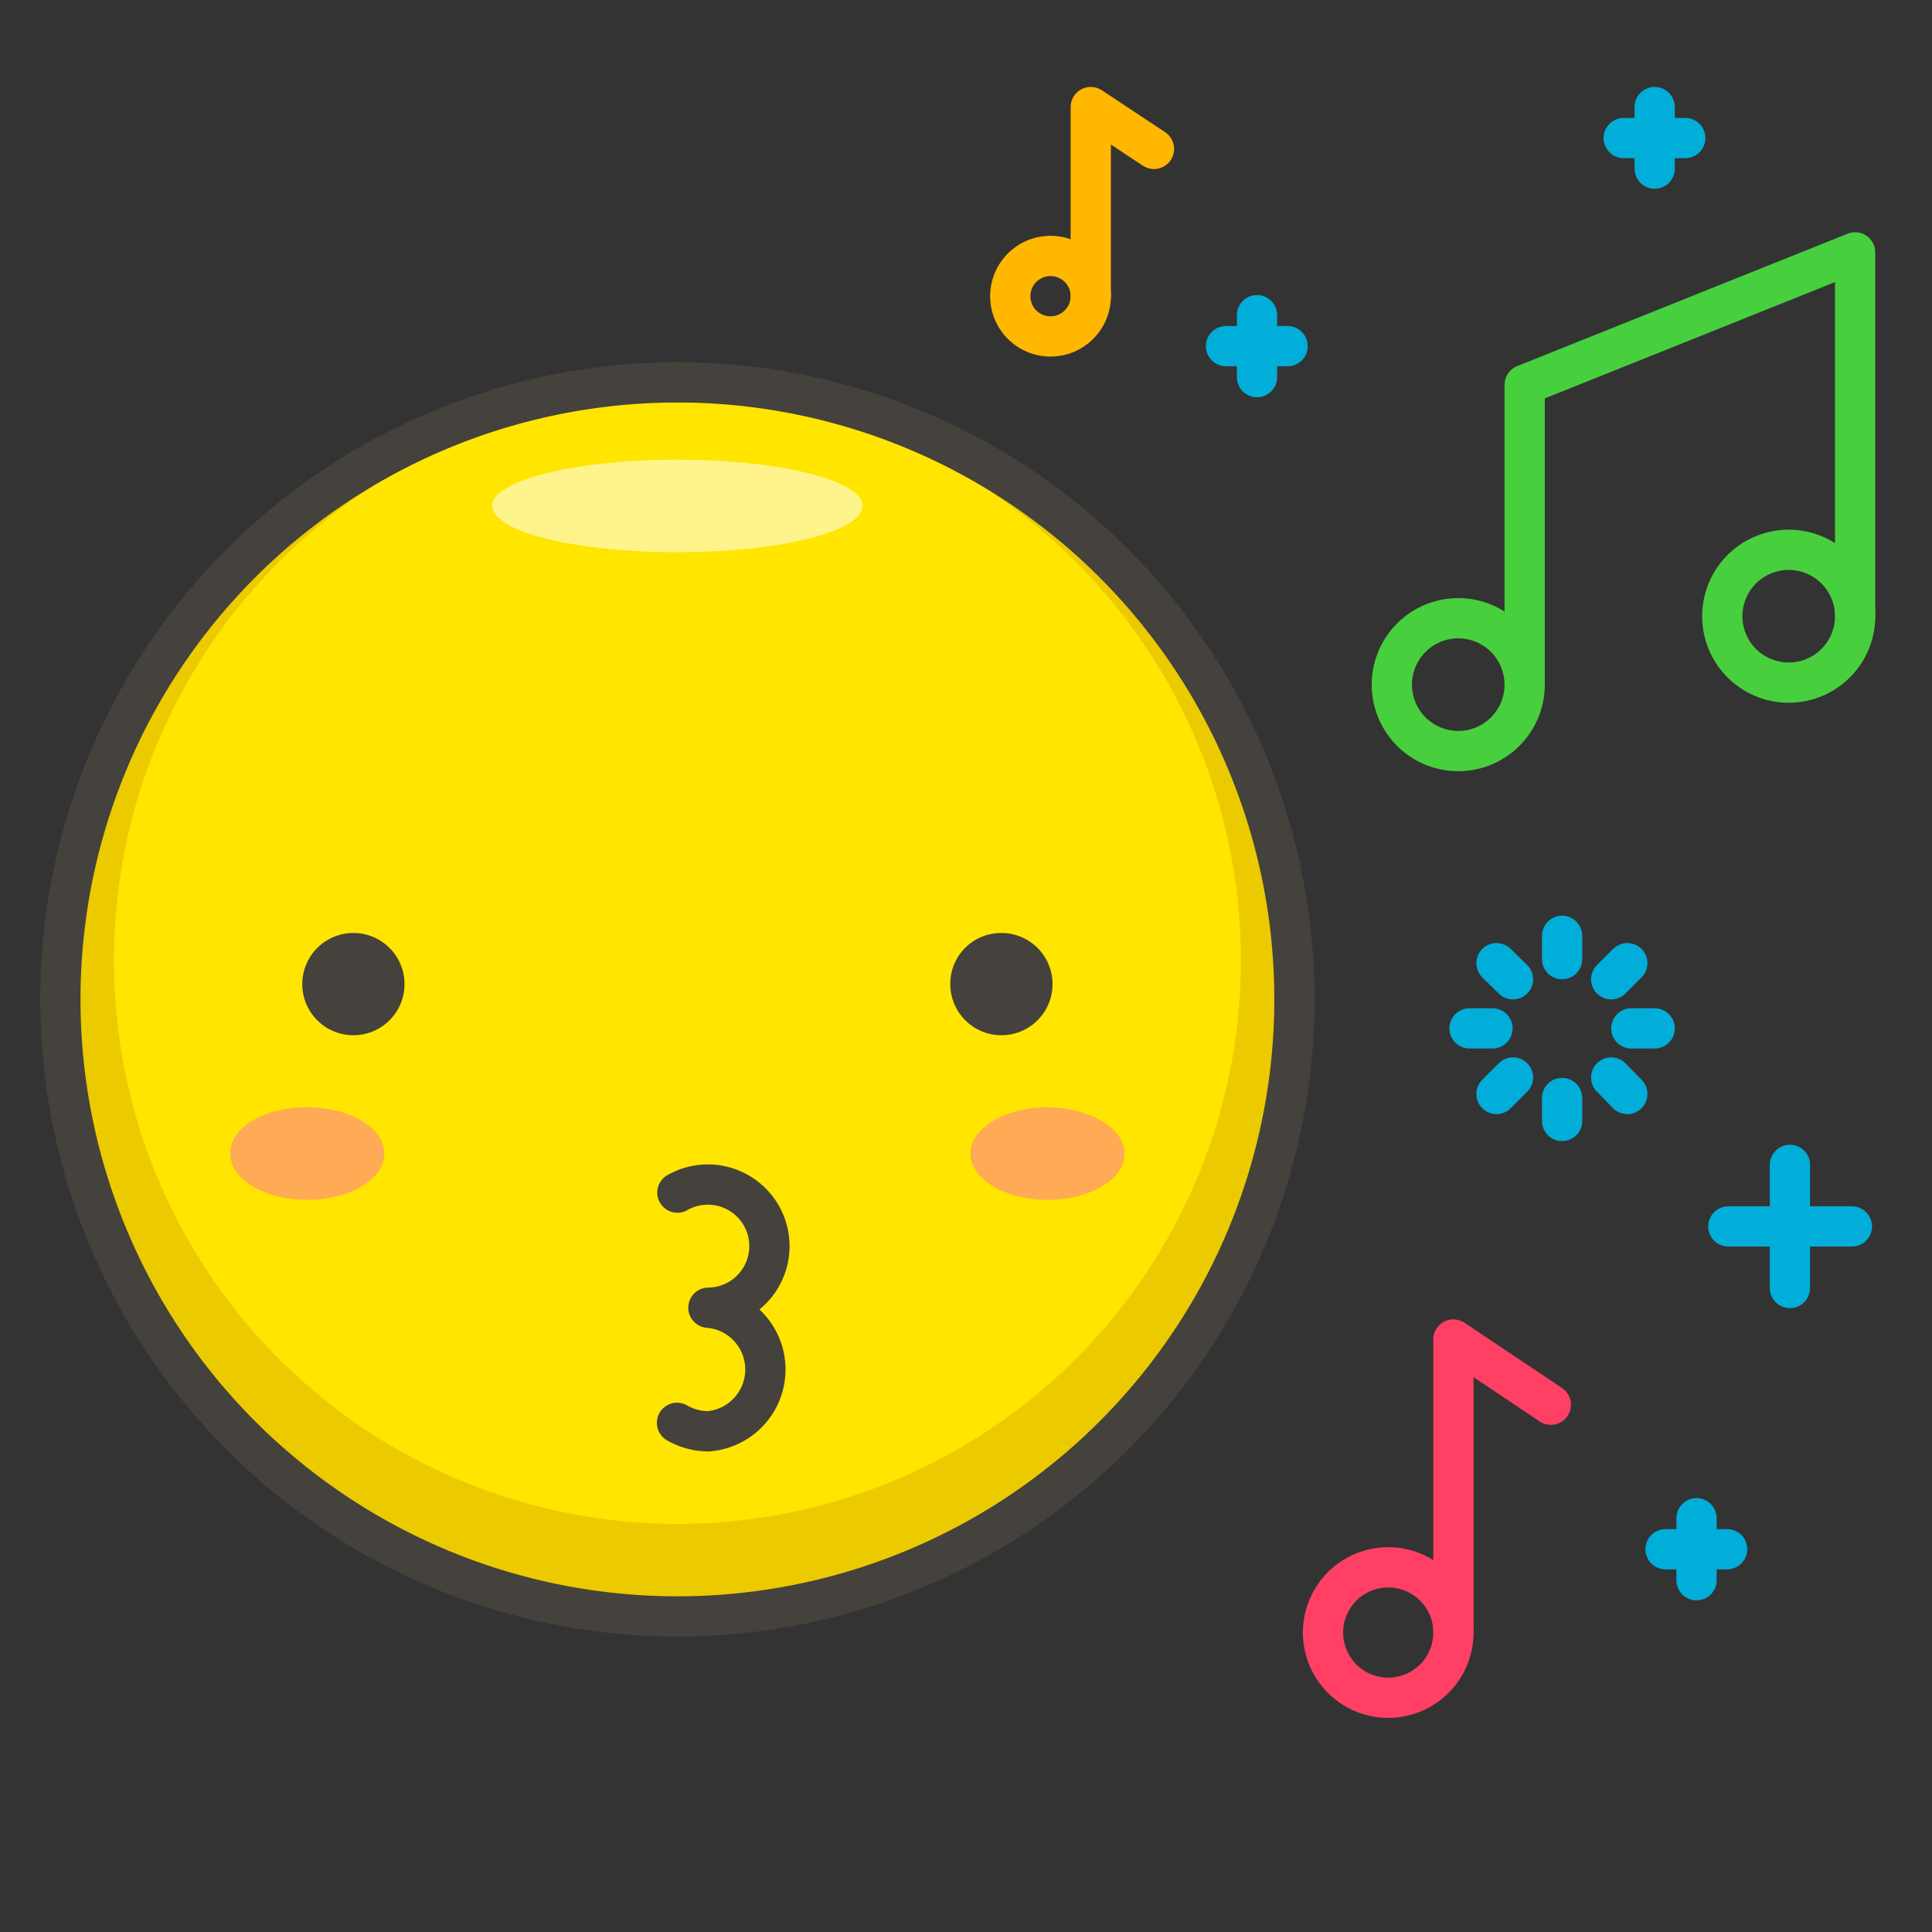
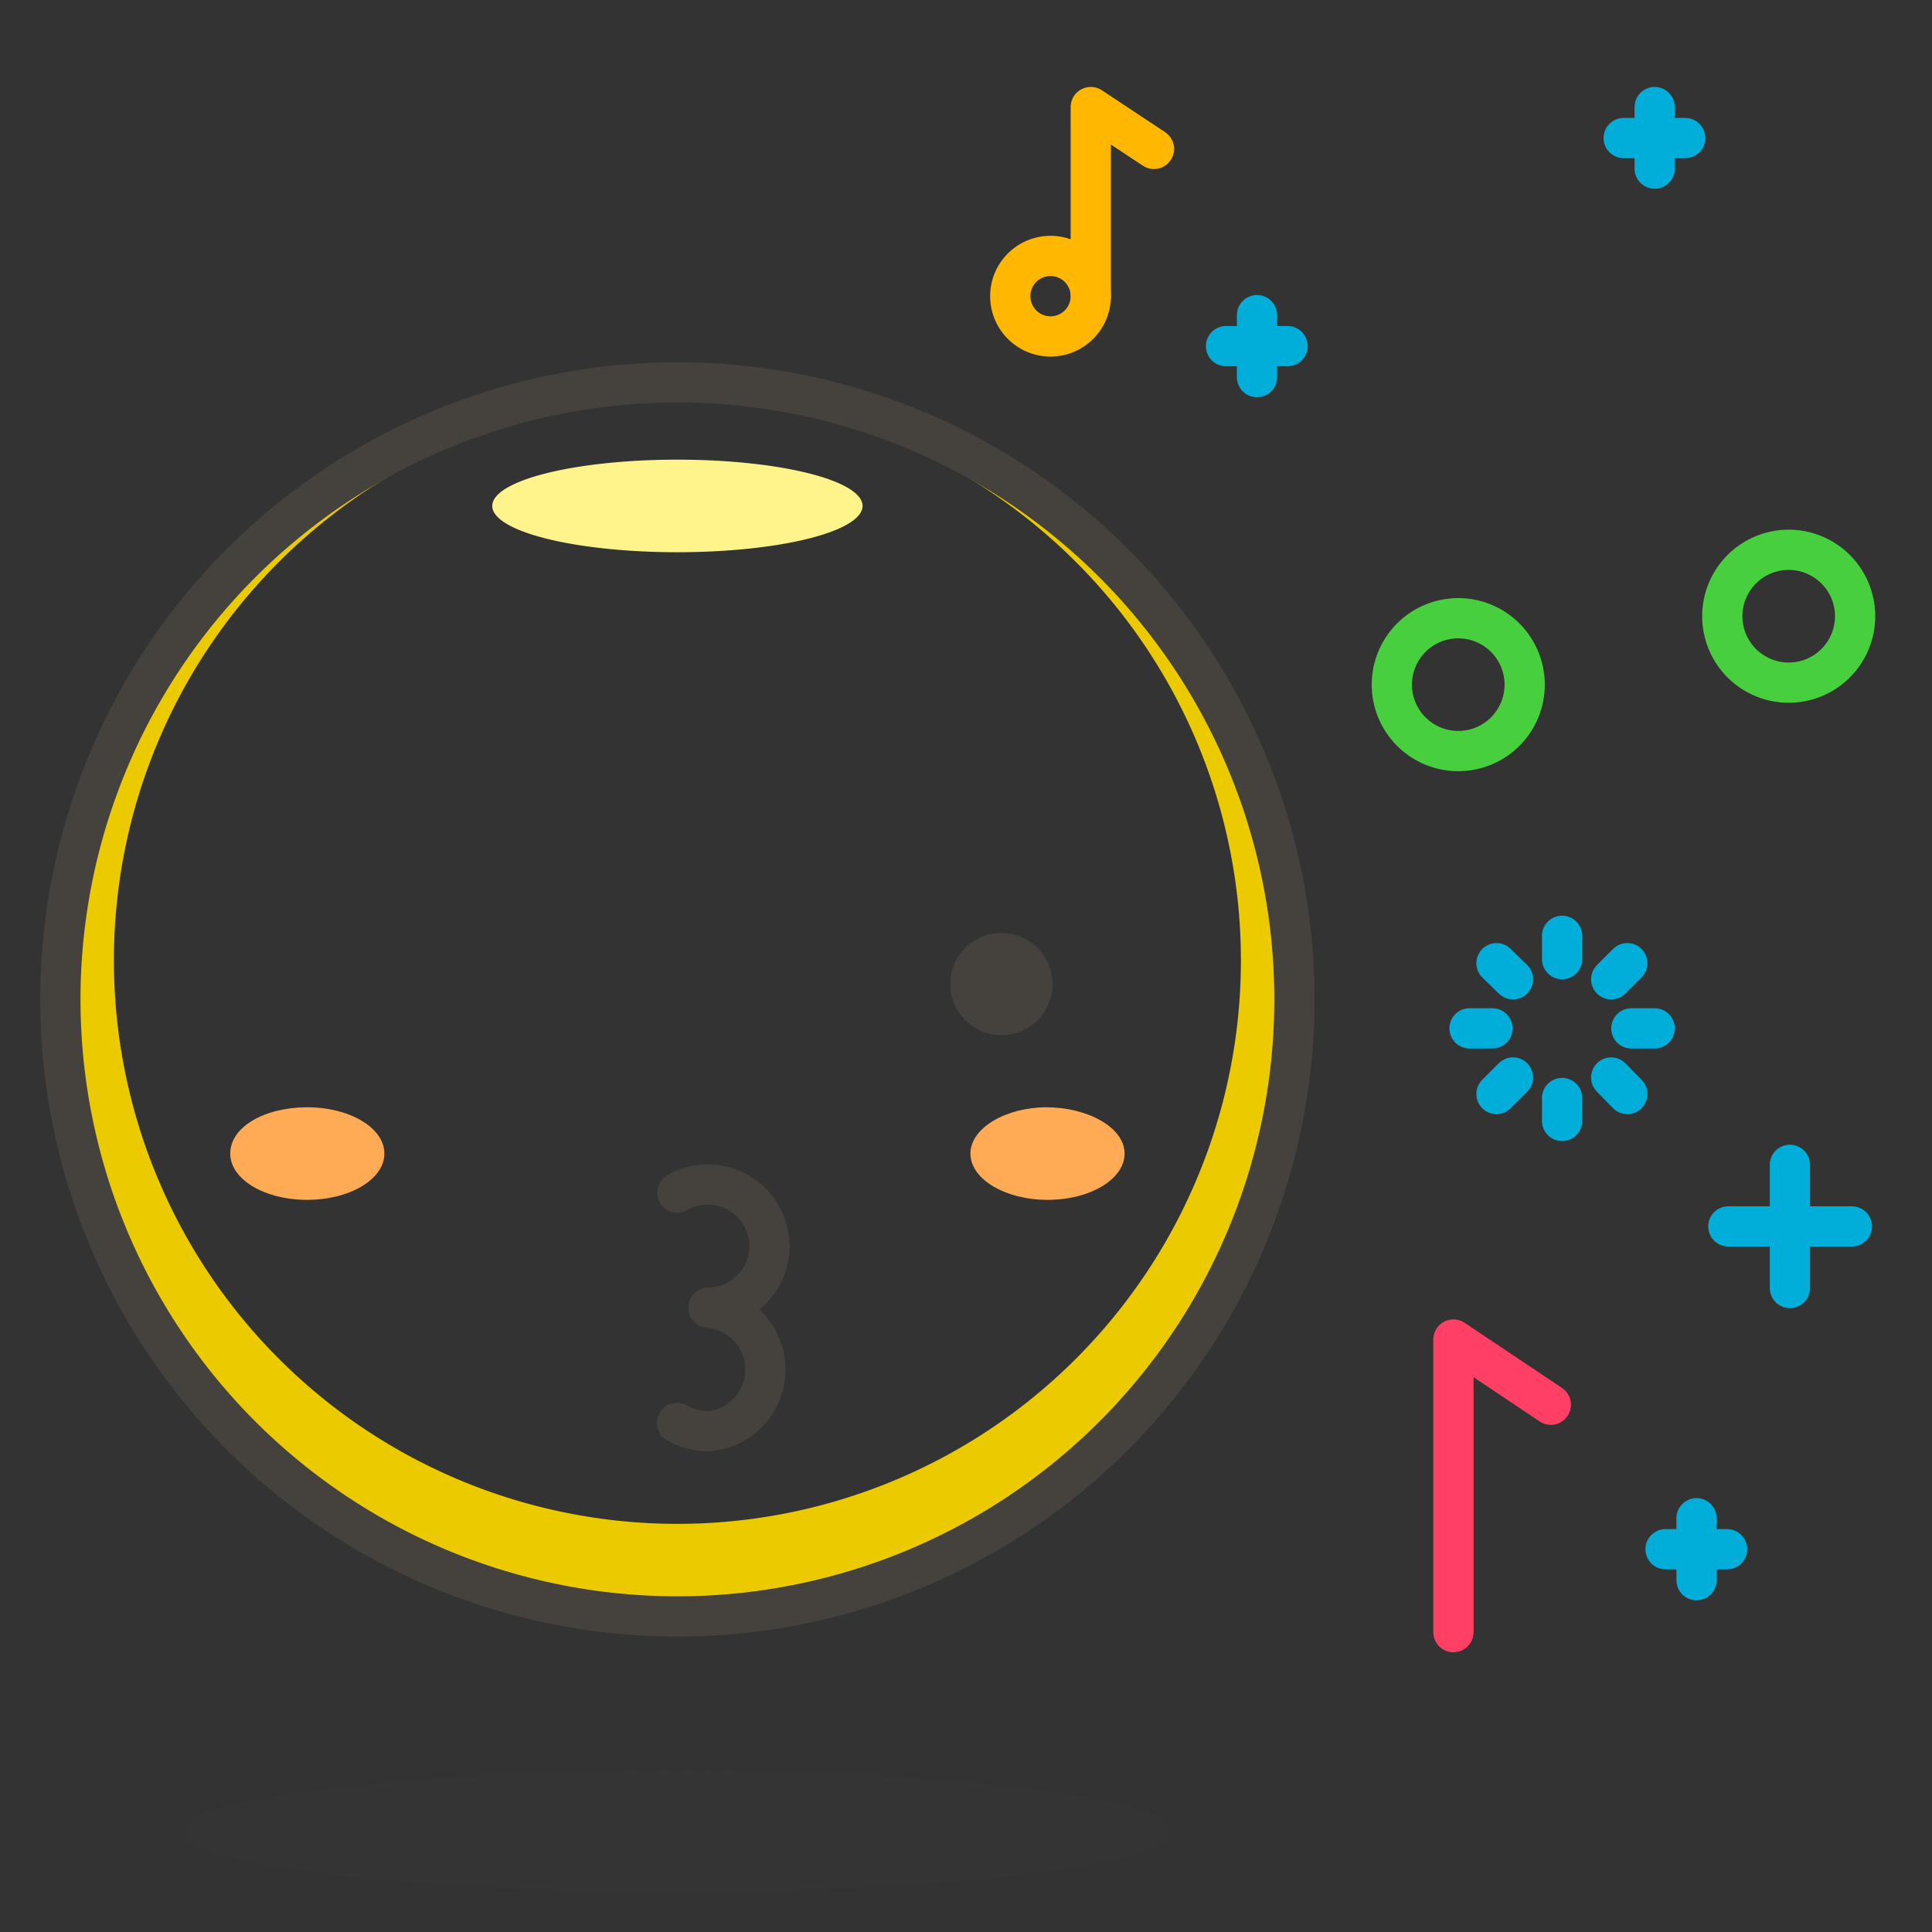
<svg xmlns="http://www.w3.org/2000/svg" viewBox="0 0 48 48">
  <rect x="0" y="0" width="48" height="48" fill="#333333" stroke="none" />
-   <path d="M1.500 24.830 A15.330 15.330 0 1 0 32.160 24.830 A15.330 15.330 0 1 0 1.500 24.830 Z" fill="#ffe500" />
  <path d="M16.83,9.5A15.33,15.33,0,1,0,32.16,24.83,15.33,15.33,0,0,0,16.83,9.5Zm0,28.36a14,14,0,1,1,14-14A14,14,0,0,1,16.83,37.86Z" fill="#ebcb00" />
  <path d="M12.230 12.570 A4.6 1.15 0 1 0 21.430 12.570 A4.6 1.15 0 1 0 12.230 12.570 Z" fill="#fff48c" />
  <path d="M4.570 45.500 A12.26 1.5 0 1 0 29.090 45.500 A12.26 1.5 0 1 0 4.570 45.500 Z" fill="#45413c" opacity=".15" />
  <path d="M1.500 24.830 A15.330 15.330 0 1 0 32.160 24.830 A15.330 15.330 0 1 0 1.500 24.830 Z" fill="none" stroke="#45413c" stroke-linecap="round" stroke-linejoin="round" />
  <path d="M16.83,29.63a1.53,1.53,0,1,1,.77,2.86,1.54,1.54,0,0,1,0,3.07,1.57,1.57,0,0,1-.78-.21" fill="none" stroke="#45413c" stroke-linecap="round" stroke-linejoin="round" />
  <path d="M5.72,28.66c0,.64.85,1.15,1.91,1.15s1.92-.51,1.92-1.15-.86-1.15-1.92-1.15S5.72,28,5.72,28.66Z" fill="#ffaa54" />
  <path d="M27.94,28.66c0,.64-.86,1.15-1.91,1.15s-1.92-.51-1.92-1.15S25,27.51,26,27.51,27.94,28,27.94,28.66Z" fill="#ffaa54" />
-   <path d="M9.55,24.45a.77.77,0,1,1-.77-.77A.77.77,0,0,1,9.55,24.45Z" fill="#45413c" stroke="#45413c" stroke-linecap="round" stroke-linejoin="round" />
  <path d="M24.11,24.45a.77.77,0,1,0,.77-.77A.76.76,0,0,0,24.11,24.45Z" fill="#45413c" stroke="#45413c" stroke-linecap="round" stroke-linejoin="round" />
  <path d="M37.88,17a1.65,1.65,0,1,1-1.64-1.64A1.65,1.65,0,0,1,37.88,17Z" fill="none" stroke="#48cf3e" stroke-linecap="round" stroke-linejoin="round" />
  <path d="M46.09,15.31a1.65,1.65,0,1,1-1.64-1.65A1.65,1.65,0,0,1,46.09,15.31Z" fill="none" stroke="#48cf3e" stroke-linecap="round" stroke-linejoin="round" />
-   <path d="M37.88 16.95L37.88 9.56 46.09 6.27 46.09 15.3" fill="none" stroke="#48cf3e" stroke-linecap="round" stroke-linejoin="round" />
-   <path d="M36.11,40.55a1.62,1.62,0,1,1-1.61-1.61A1.62,1.62,0,0,1,36.11,40.55Z" fill="none" stroke="#ff4064" stroke-linecap="round" stroke-linejoin="round" />
  <path d="M36.11 40.55L36.11 33.28 38.53 34.9" fill="none" stroke="#ff4064" stroke-linecap="round" stroke-linejoin="round" />
  <path d="M27.1,7.36a1,1,0,1,1-1.05-1A1,1,0,0,1,27.1,7.36Z" fill="none" stroke="#ffb700" stroke-linecap="round" stroke-linejoin="round" />
  <path d="M27.1 7.36L27.1 2.66 28.67 3.7" fill="none" stroke="#ffb700" stroke-linecap="round" stroke-linejoin="round" />
  <path d="M38.81 23.83L38.81 23.25" fill="none" stroke="#00aed9" stroke-linecap="round" stroke-linejoin="round" />
  <path d="M40.03 24.33L40.43 23.93" fill="none" stroke="#00aed9" stroke-linecap="round" stroke-linejoin="round" />
  <path d="M40.53 25.55L41.11 25.55" fill="none" stroke="#00aed9" stroke-linecap="round" stroke-linejoin="round" />
  <path d="M40.03 26.77L40.43 27.18" fill="none" stroke="#00aed9" stroke-linecap="round" stroke-linejoin="round" />
  <path d="M38.81 27.28L38.81 27.85" fill="none" stroke="#00aed9" stroke-linecap="round" stroke-linejoin="round" />
  <path d="M37.59 26.77L37.18 27.18" fill="none" stroke="#00aed9" stroke-linecap="round" stroke-linejoin="round" />
  <path d="M37.08 25.55L36.51 25.55" fill="none" stroke="#00aed9" stroke-linecap="round" stroke-linejoin="round" />
  <path d="M37.59 24.33L37.18 23.93" fill="none" stroke="#00aed9" stroke-linecap="round" stroke-linejoin="round" />
  <path d="M44.47 32L44.47 28.94" fill="none" stroke="#00aed9" stroke-linecap="round" stroke-linejoin="round" />
  <path d="M42.94 30.47L46.01 30.47" fill="none" stroke="#00aed9" stroke-linecap="round" stroke-linejoin="round" />
  <path d="M41.11 4.19L41.11 2.66" fill="none" stroke="#00aed9" stroke-linecap="round" stroke-linejoin="round" />
  <path d="M40.34 3.43L41.87 3.43" fill="none" stroke="#00aed9" stroke-linecap="round" stroke-linejoin="round" />
  <path d="M42.15 39.26L42.15 37.72" fill="none" stroke="#00aed9" stroke-linecap="round" stroke-linejoin="round" />
  <path d="M41.38 38.49L42.91 38.49" fill="none" stroke="#00aed9" stroke-linecap="round" stroke-linejoin="round" />
  <path d="M31.23 9.37L31.23 7.83" fill="none" stroke="#00aed9" stroke-linecap="round" stroke-linejoin="round" />
  <path d="M30.46 8.6L31.99 8.6" fill="none" stroke="#00aed9" stroke-linecap="round" stroke-linejoin="round" />
</svg>